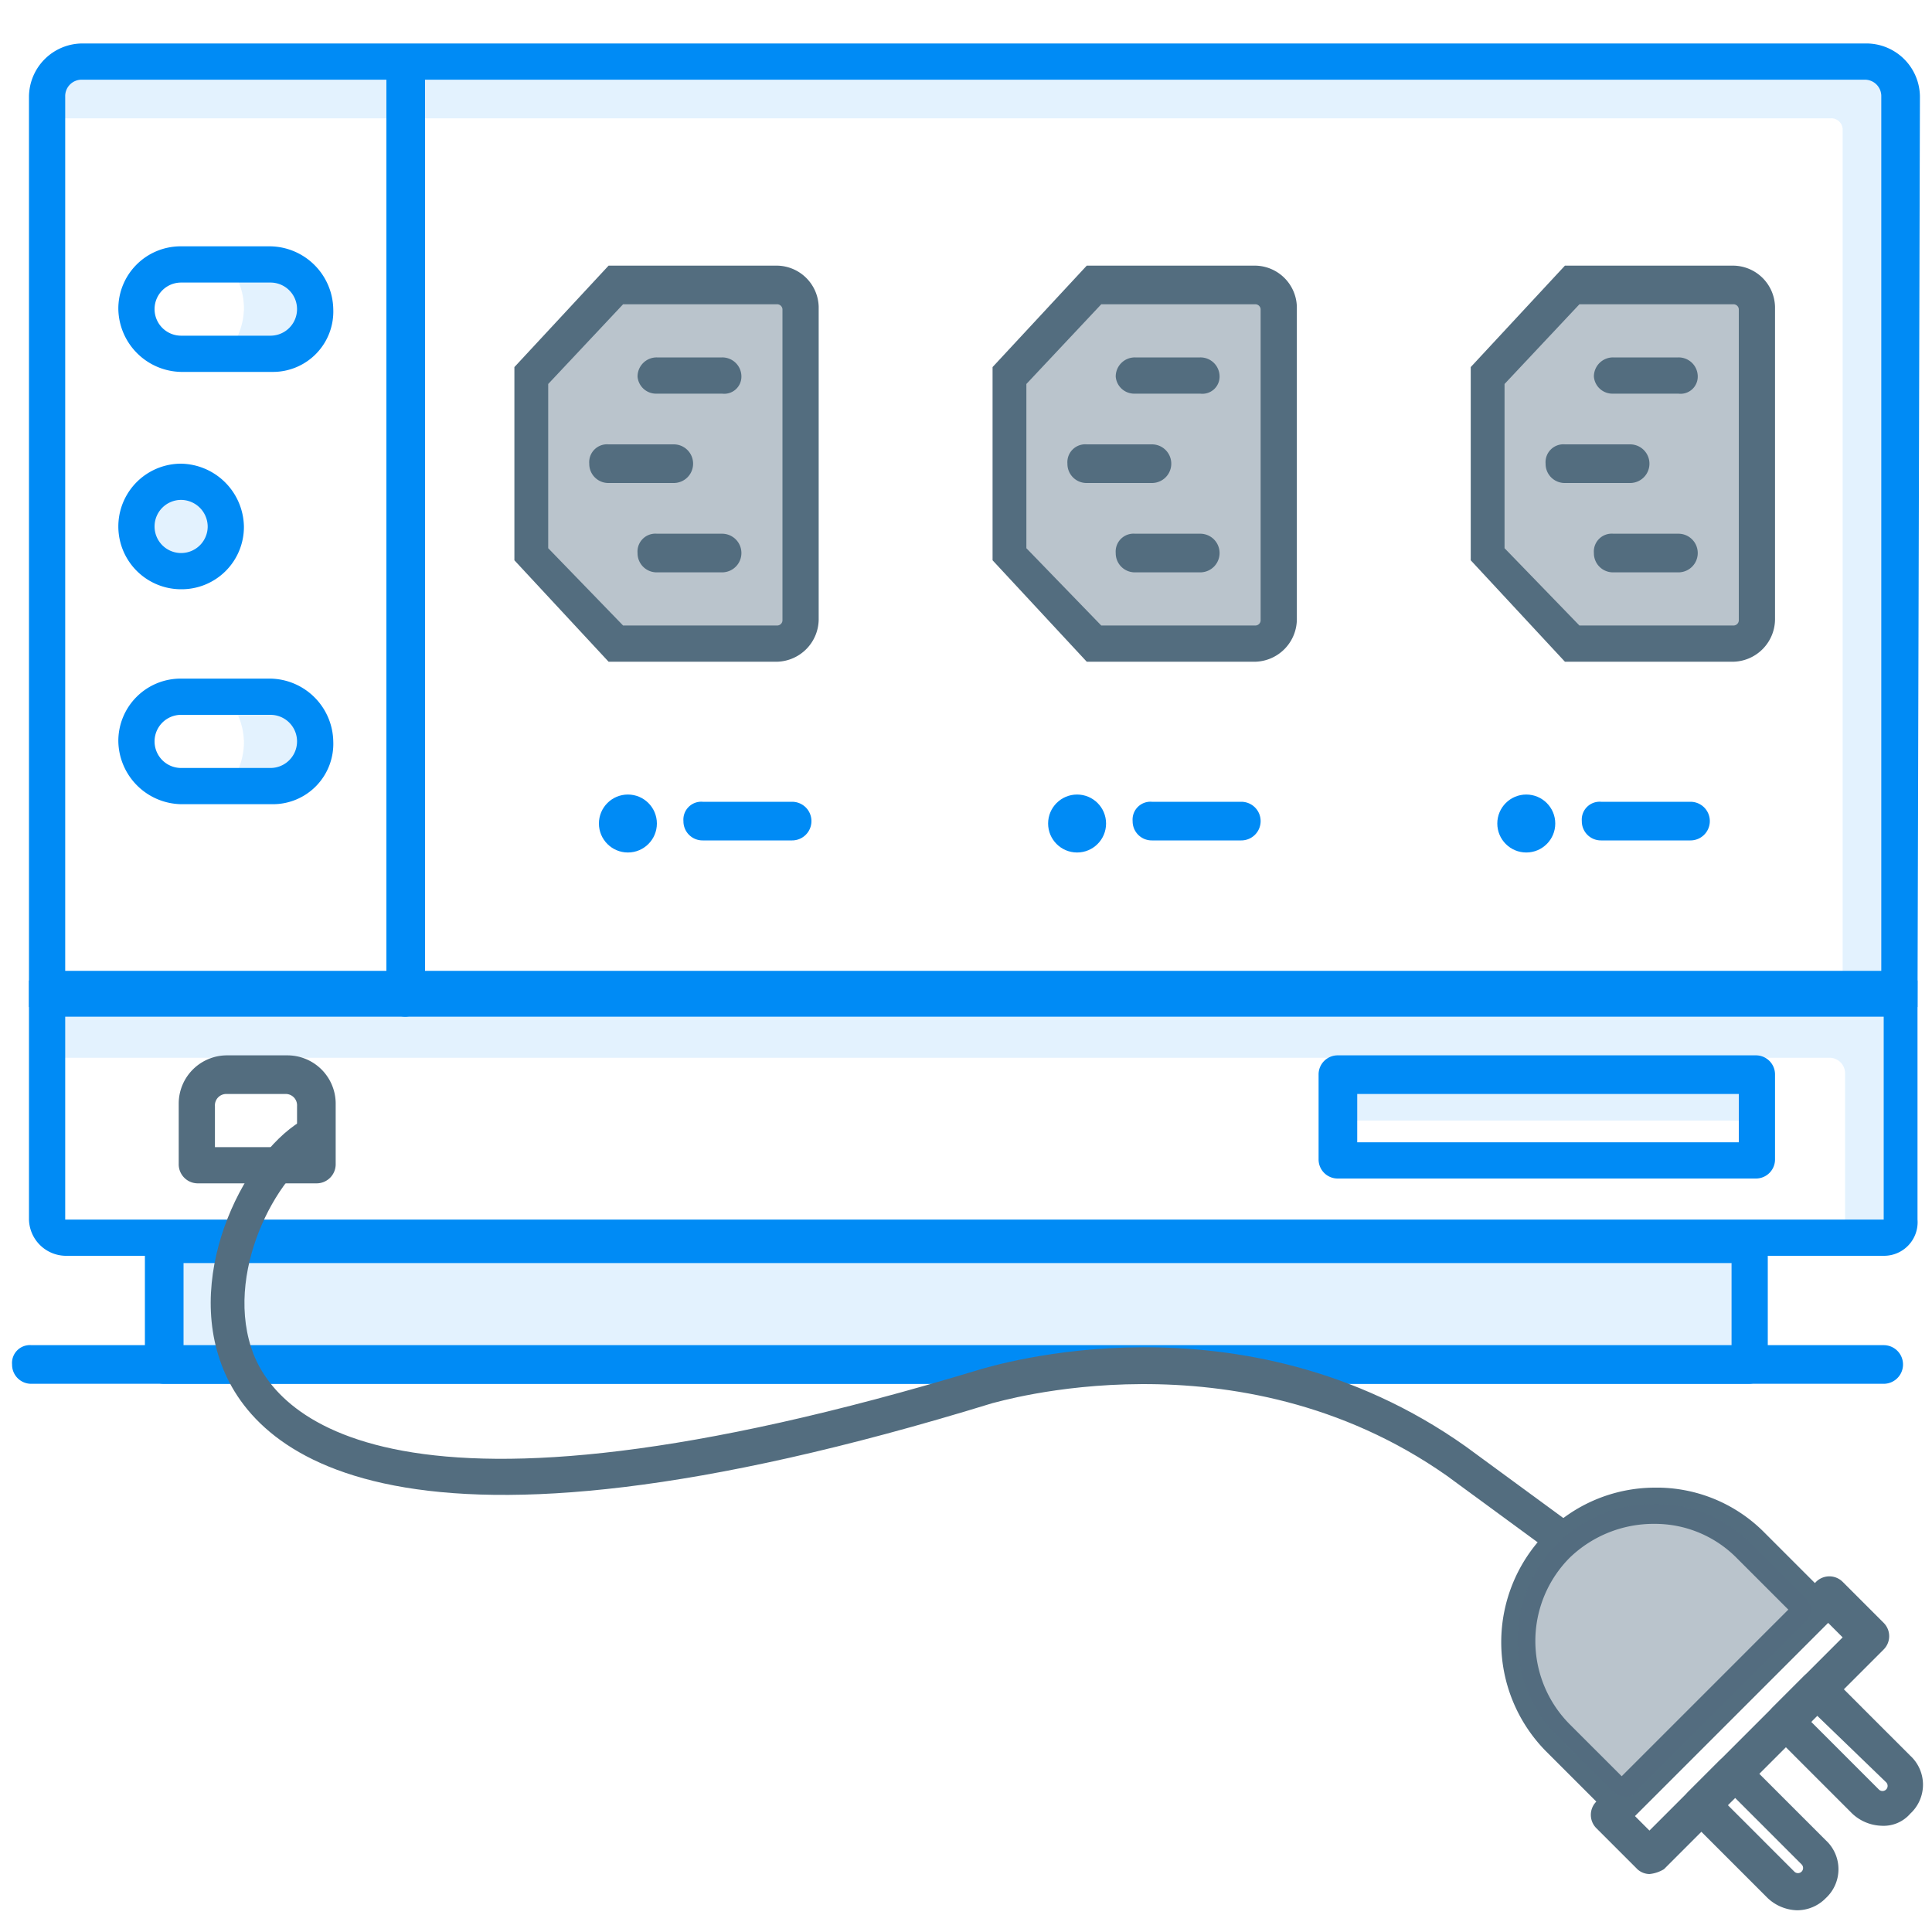
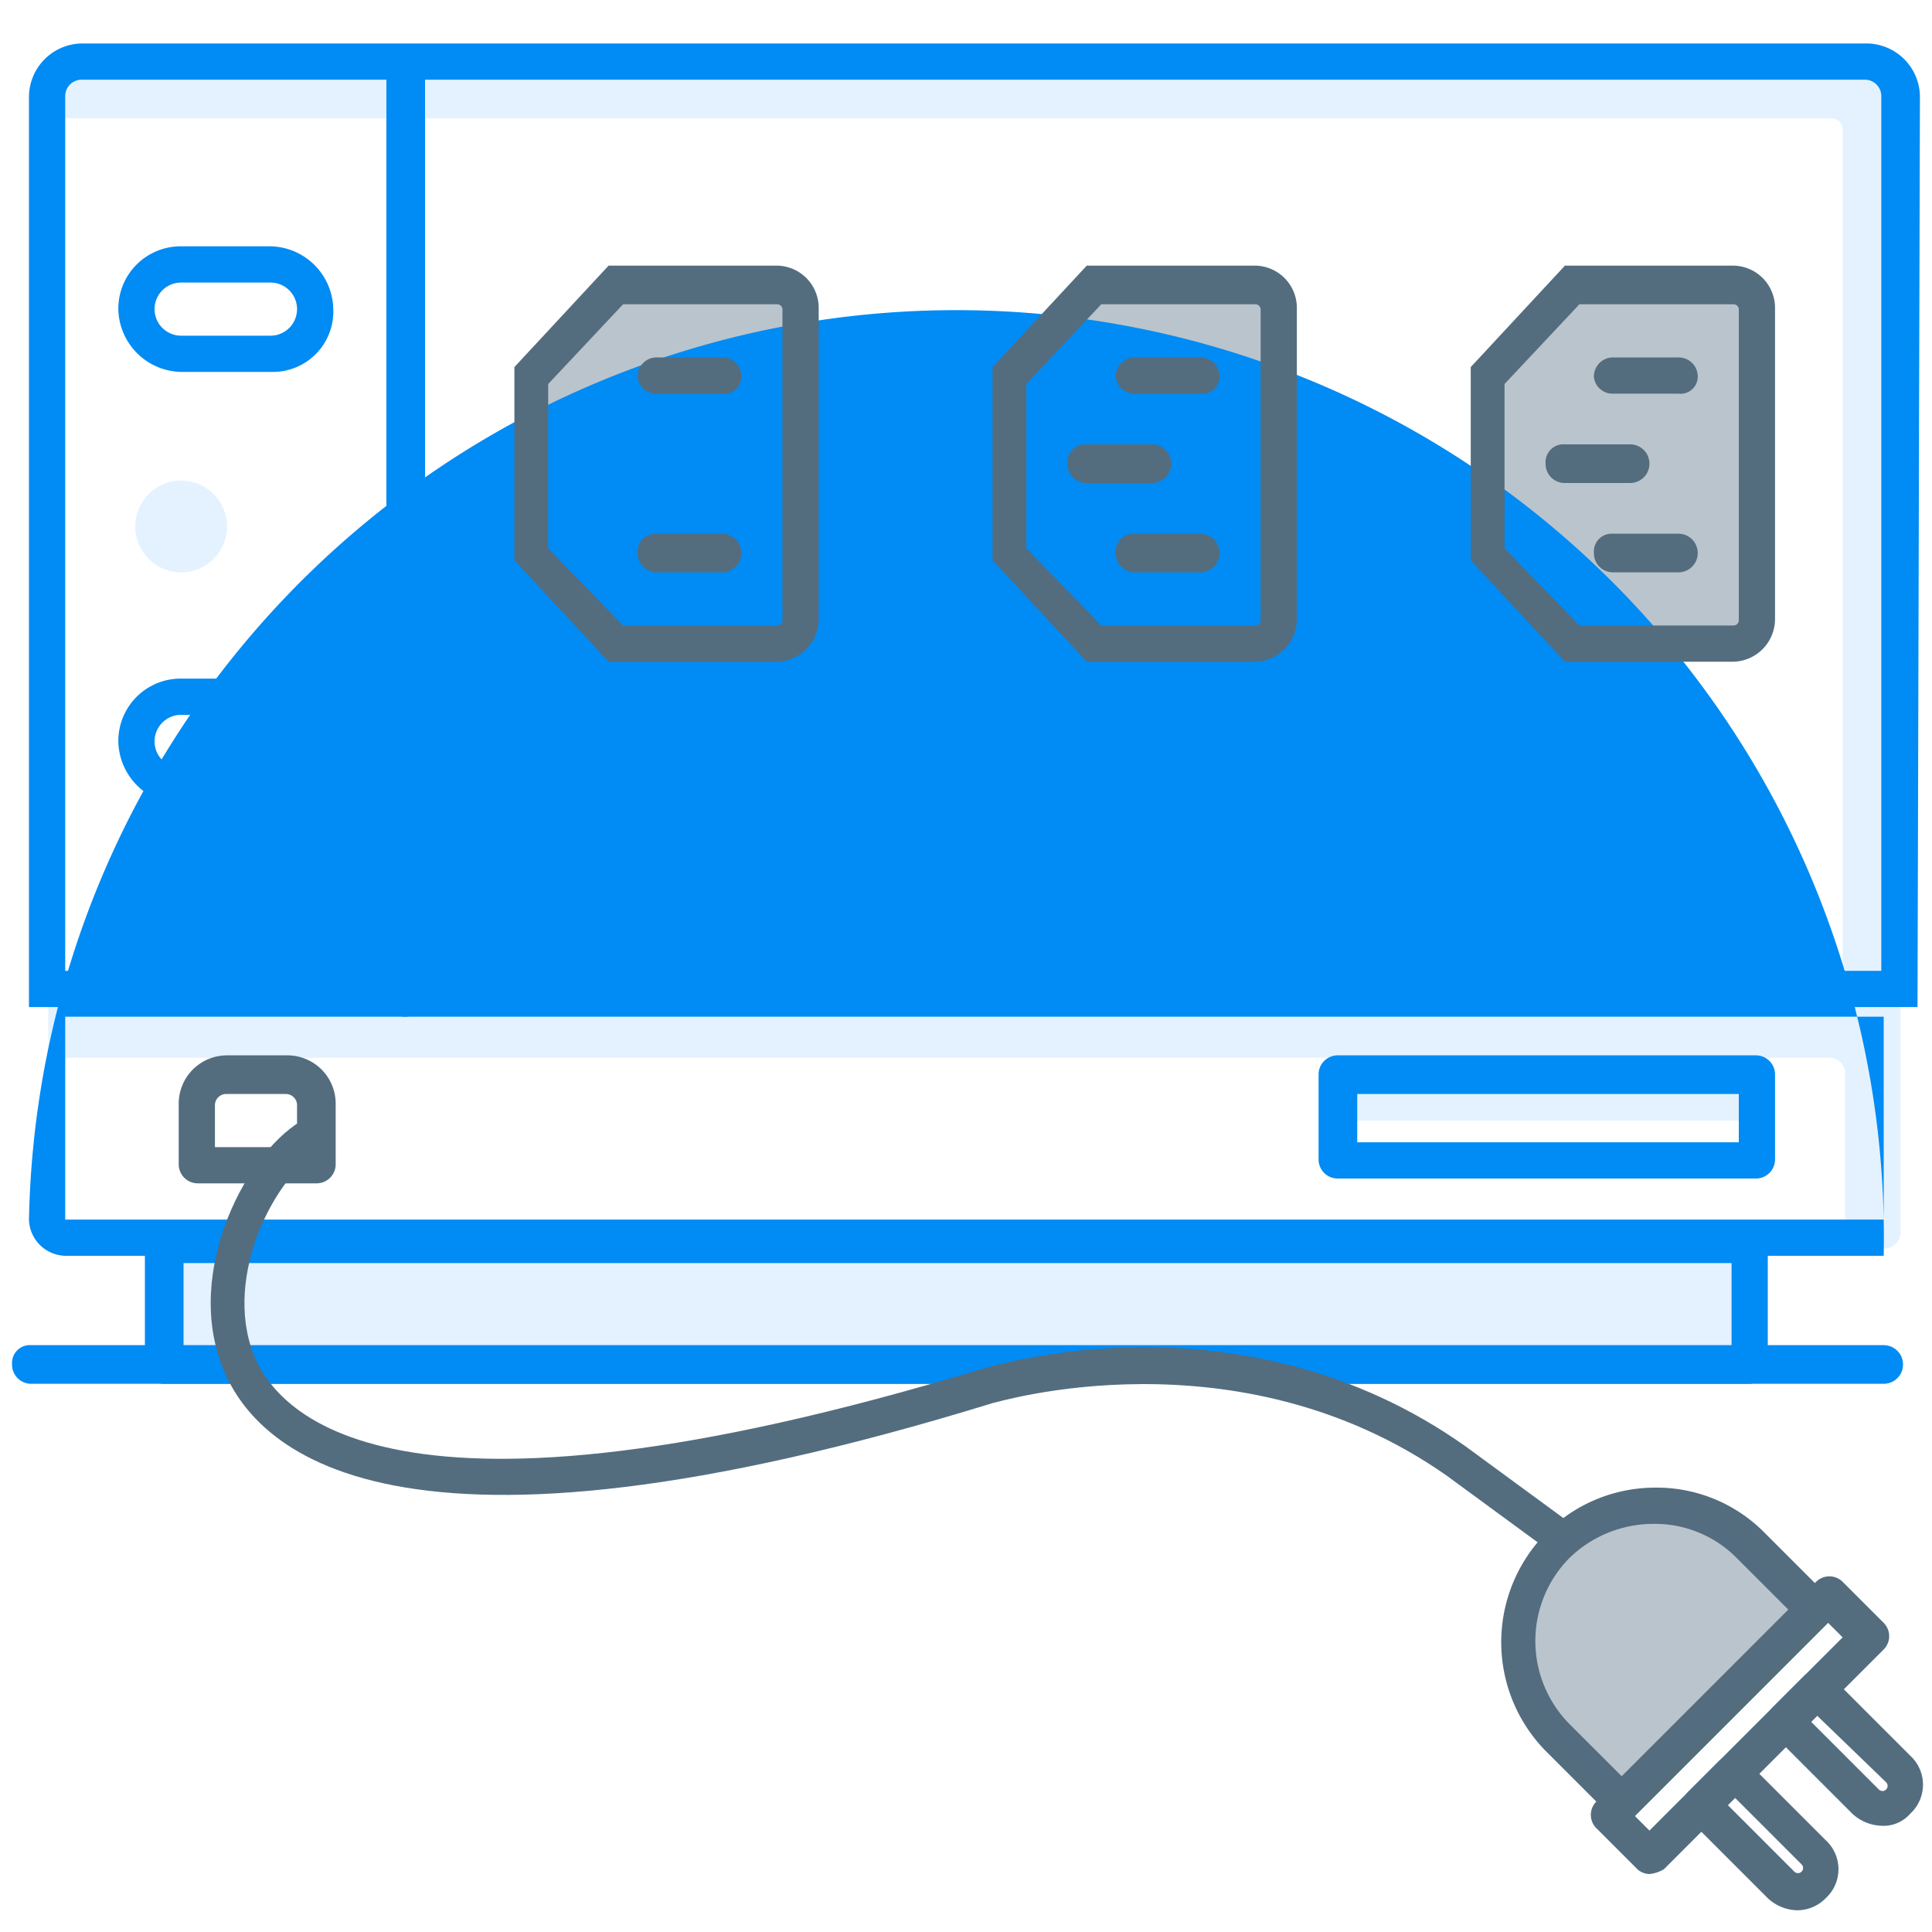
<svg xmlns="http://www.w3.org/2000/svg" id="Warstwa_1" data-name="Warstwa 1" viewBox="0 0 80 80">
  <defs>
    <style>.cls-1,.cls-4{fill:#536d7f;}.cls-1{opacity:0.4;}.cls-2{fill:#a1d4fc;isolation:isolate;opacity:0.3;}.cls-3{fill:#008bf5;}</style>
  </defs>
  <path class="cls-1" d="M31.87,26.8H25.53L22,22.93V15.57l3.53-3.87h6.34a1.6,1.6,0,0,1,1.54,1.57V25.14A1.62,1.62,0,0,1,31.87,26.8Z" />
  <path class="cls-1" d="M51.52,26.8H45.18l-3.54-3.87V15.57l3.54-3.87h6.34a1.61,1.61,0,0,1,1.54,1.57V25.14A1.63,1.63,0,0,1,51.52,26.8Z" />
  <path class="cls-1" d="M71.37,26.8H65l-3.54-3.87V15.57L65,11.7h6.34a1.61,1.61,0,0,1,1.54,1.57V25.14A1.63,1.63,0,0,1,71.37,26.8Z" />
  <rect class="cls-2" x="6.8" y="51.6" width="65.6" height="4.5" />
  <path class="cls-2" d="M2,41.4v3.1h.2v-.7H75.8a.65.65,0,0,1,.6.6v7.3H78a.68.68,0,0,0,.7-.7V41.5L2,41.4Z" />
  <path class="cls-2" d="M77.3,2.6H3.4A1.37,1.37,0,0,0,2,4v.9H75.8a.47.47,0,0,1,.5.5V40.9h2.4V4A1.37,1.37,0,0,0,77.3,2.6Z" />
  <rect class="cls-2" x="55.4" y="44.6" width="17.3" height="1.8" />
-   <path class="cls-2" d="M11.3,10.9H9.4a2.87,2.87,0,0,1,.7,1.8v.1a2.87,2.87,0,0,1-.7,1.8h1.8A1.79,1.79,0,0,0,13,12.8h0A1.74,1.74,0,0,0,11.3,10.9Z" />
  <path class="cls-2" d="M11.3,28.9H9.4a2.87,2.87,0,0,1,.7,1.8v.1a2.87,2.87,0,0,1-.7,1.8h1.8A1.79,1.79,0,0,0,13,30.8h0A1.74,1.74,0,0,0,11.3,28.9Z" />
  <circle class="cls-2" cx="7.5" cy="21.8" r="1.9" />
  <path class="cls-3" d="M79.4,41.7H1.2V4A2.22,2.22,0,0,1,3.4,1.8H77.3A2.22,2.22,0,0,1,79.5,4l-.1,37.7ZM2.7,40.2H77.9V4a.68.68,0,0,0-.7-.7H3.4a.68.68,0,0,0-.7.7Z" />
-   <path class="cls-3" d="M78,52H2.7a1.54,1.54,0,0,1-1.5-1.5V40.6H79.4v9.9A1.39,1.39,0,0,1,78,52ZM2.7,42.1v8.4H78V42.1Z" />
+   <path class="cls-3" d="M78,52H2.7a1.54,1.54,0,0,1-1.5-1.5V40.6v9.9A1.39,1.39,0,0,1,78,52ZM2.7,42.1v8.4H78V42.1Z" />
  <path class="cls-3" d="M72.4,57.3H6.8a.79.79,0,0,1-.8-.8v-5a.79.79,0,0,1,.8-.8H72.4a.79.79,0,0,1,.8.8v5A.79.79,0,0,1,72.4,57.3ZM7.6,55.8H71.7V52.3H7.6Z" />
  <path class="cls-3" d="M78,57.3H1.3a.79.79,0,0,1-.8-.8.74.74,0,0,1,.8-.8H78a.8.8,0,0,1,0,1.6Z" />
  <path class="cls-4" d="M67.2,75.4a.76.76,0,0,1-.5-.2L64,72.5a6.43,6.43,0,0,1,0-9,6.36,6.36,0,0,1,4.5-1.9A6.27,6.27,0,0,1,73,63.4l2.7,2.7a.72.72,0,0,1,0,1l-8,8C67.6,75.4,67.4,75.4,67.2,75.4Zm1.3-12.3h0A5,5,0,0,0,65,64.5a4.89,4.89,0,0,0,0,6.9l2.2,2.2,6.9-6.9-2.2-2.2A4.76,4.76,0,0,0,68.5,63.1Z" />
  <path class="cls-4" d="M77.9,75.6a1.85,1.85,0,0,1-1.2-.5l-3.3-3.3a.78.78,0,0,1,0-1.1l1.3-1.3a.78.78,0,0,1,1.1,0l3.3,3.3a1.63,1.63,0,0,1,0,2.4A1.46,1.46,0,0,1,77.9,75.6ZM75,71.3l2.8,2.8a.21.21,0,0,0,.3-.3L75.2,71Z" />
  <path class="cls-4" d="M74.4,79.1a1.85,1.85,0,0,1-1.2-.5l-3.3-3.3a.78.78,0,0,1,0-1.1l1.3-1.3a.78.78,0,0,1,1.1,0l3.3,3.3a1.63,1.63,0,0,1,0,2.4A1.66,1.66,0,0,1,74.4,79.1Zm-2.9-4.4,2.8,2.8a.21.21,0,0,0,.3-.3l-2.8-2.8Z" />
  <path class="cls-3" d="M11.3,15.4H7.5a2.65,2.65,0,0,1-2.6-2.6,2.58,2.58,0,0,1,2.6-2.6h3.7a2.65,2.65,0,0,1,2.6,2.6A2.5,2.5,0,0,1,11.3,15.4ZM7.5,11.7a1.1,1.1,0,0,0,0,2.2h3.7a1.1,1.1,0,0,0,0-2.2Z" />
  <path class="cls-3" d="M11.3,33.3H7.5a2.65,2.65,0,0,1-2.6-2.6,2.58,2.58,0,0,1,2.6-2.6h3.7a2.65,2.65,0,0,1,2.6,2.6A2.5,2.5,0,0,1,11.3,33.3ZM7.5,29.6a1.1,1.1,0,0,0,0,2.2h3.7a1.1,1.1,0,1,0,0-2.2Z" />
-   <path class="cls-3" d="M7.5,24.4a2.6,2.6,0,0,1,0-5.2,2.65,2.65,0,0,1,2.6,2.6A2.58,2.58,0,0,1,7.5,24.4Zm0-3.7a1.1,1.1,0,1,0,1.1,1.1A1.11,1.11,0,0,0,7.5,20.7Z" />
  <path class="cls-3" d="M16.8,42.1a.79.79,0,0,1-.8-.8V2.7a.79.79,0,0,1,.8-.8.74.74,0,0,1,.8.8V41.3A.86.86,0,0,1,16.8,42.1Z" />
  <path class="cls-4" d="M32.2,27.4h-7l-3.9-4.2v-8L25.2,11h7a1.75,1.75,0,0,1,1.7,1.7V25.6A1.77,1.77,0,0,1,32.2,27.4Zm-6.4-1.5h6.4a.22.22,0,0,0,.2-.2V12.8a.22.22,0,0,0-.2-.2H25.8l-3.1,3.3v6.8Z" />
  <path class="cls-4" d="M29.9,16.3H27.2a.77.77,0,0,1-.8-.7.79.79,0,0,1,.8-.8h2.7a.79.79,0,0,1,.8.8A.71.71,0,0,1,29.9,16.3Z" />
-   <path class="cls-4" d="M27.9,20H25.2a.79.79,0,0,1-.8-.8.74.74,0,0,1,.8-.8h2.7a.8.8,0,0,1,0,1.6Z" />
  <path class="cls-4" d="M29.9,23.7H27.2a.79.79,0,0,1-.8-.8.74.74,0,0,1,.8-.8h2.7a.8.8,0,0,1,0,1.6Z" />
  <path class="cls-4" d="M52,27.4H45l-3.9-4.2v-8L45,11h7a1.75,1.75,0,0,1,1.7,1.7V25.6A1.77,1.77,0,0,1,52,27.4Zm-6.4-1.5H52a.22.22,0,0,0,.2-.2V12.8a.22.22,0,0,0-.2-.2H45.6l-3.1,3.3v6.8Z" />
  <path class="cls-4" d="M49.7,16.3H47a.77.77,0,0,1-.8-.7.79.79,0,0,1,.8-.8h2.7a.79.79,0,0,1,.8.8A.71.71,0,0,1,49.7,16.3Z" />
  <path class="cls-4" d="M47.7,20H45a.79.79,0,0,1-.8-.8.74.74,0,0,1,.8-.8h2.7a.8.8,0,0,1,0,1.6Z" />
  <path class="cls-4" d="M49.7,23.7H47a.79.79,0,0,1-.8-.8.74.74,0,0,1,.8-.8h2.7a.8.8,0,0,1,0,1.6Z" />
  <path class="cls-4" d="M71.8,27.4h-7l-3.9-4.2v-8L64.8,11h7a1.75,1.75,0,0,1,1.7,1.7V25.6A1.77,1.77,0,0,1,71.8,27.4Zm-6.4-1.5h6.4a.22.22,0,0,0,.2-.2V12.8a.22.22,0,0,0-.2-.2H65.4l-3.1,3.3v6.8Z" />
  <path class="cls-4" d="M69.5,16.3H66.8a.77.77,0,0,1-.8-.7.79.79,0,0,1,.8-.8h2.7a.79.79,0,0,1,.8.8A.71.71,0,0,1,69.5,16.3Z" />
  <path class="cls-4" d="M67.5,20H64.8a.79.79,0,0,1-.8-.8.74.74,0,0,1,.8-.8h2.7a.8.8,0,0,1,0,1.6Z" />
  <path class="cls-4" d="M69.5,23.7H66.8a.79.79,0,0,1-.8-.8.74.74,0,0,1,.8-.8h2.7a.8.8,0,1,1,0,1.6Z" />
  <path class="cls-3" d="M32.8,34.8H29.1a.79.79,0,0,1-.8-.8.74.74,0,0,1,.8-.8h3.7a.8.8,0,0,1,0,1.6Z" />
  <circle class="cls-3" cx="26" cy="34.1" r="1.2" />
  <path class="cls-3" d="M51.4,34.8H47.7a.79.79,0,0,1-.8-.8.74.74,0,0,1,.8-.8h3.7a.8.8,0,0,1,0,1.6Z" />
  <circle class="cls-3" cx="44.6" cy="34.1" r="1.2" />
  <path class="cls-3" d="M70,34.8H66.3a.79.79,0,0,1-.8-.8.74.74,0,0,1,.8-.8H70a.8.8,0,0,1,0,1.6Z" />
  <circle class="cls-3" cx="63.2" cy="34.1" r="1.2" />
  <path class="cls-3" d="M72.7,48.8H55.4a.79.79,0,0,1-.8-.8V44.5a.79.79,0,0,1,.8-.8H72.7a.79.79,0,0,1,.8.8V48A.79.79,0,0,1,72.7,48.8ZM56.2,47.3H72v-2H56.2Z" />
  <path class="cls-4" d="M13.1,49H8.2a.79.79,0,0,1-.8-.8V45.7a2,2,0,0,1,2-2h2.5a2,2,0,0,1,2,2v2.5A.79.79,0,0,1,13.1,49ZM8.9,47.5h3.4V45.8a.47.47,0,0,0-.5-.5H9.4a.47.47,0,0,0-.5.5Z" />
  <path class="cls-4" d="M64.4,64.4l-4.5-3.3c-8.7-6.1-18.7-3-18.8-3-24.7,7.6-30.7,2.1-32-1.8-1.4-4.1,1.4-9.1,3.8-10.1l.5,1.4c-1.7.7-4.1,4.8-3,8.2.9,2.8,5.8,8.3,30.2.9.4-.1,10.8-3.4,20.1,3.2l4.5,3.3Z" />
  <path class="cls-4" d="M68.3,77.6a.76.76,0,0,1-.5-.2l-1.7-1.7a.78.78,0,0,1,0-1.1l9.1-9.1a.78.78,0,0,1,1.1,0L78,67.2a.78.78,0,0,1,0,1.1l-9.1,9.1A1.42,1.42,0,0,1,68.3,77.6Zm-.6-2.4.6.6,8-8-.6-.6Z" />
  <path class="cls-1" d="M67.27,74.4a.64.64,0,0,1-.44-.18l-2.38-2.37a5.65,5.65,0,0,1,0-7.9,5.58,5.58,0,0,1,4-1.67,5.51,5.51,0,0,1,4,1.58l2.37,2.37a.68.68,0,0,1,.18.44.66.66,0,0,1-.18.44l-7,7C67.62,74.4,67.44,74.4,67.27,74.4Z" />
</svg>